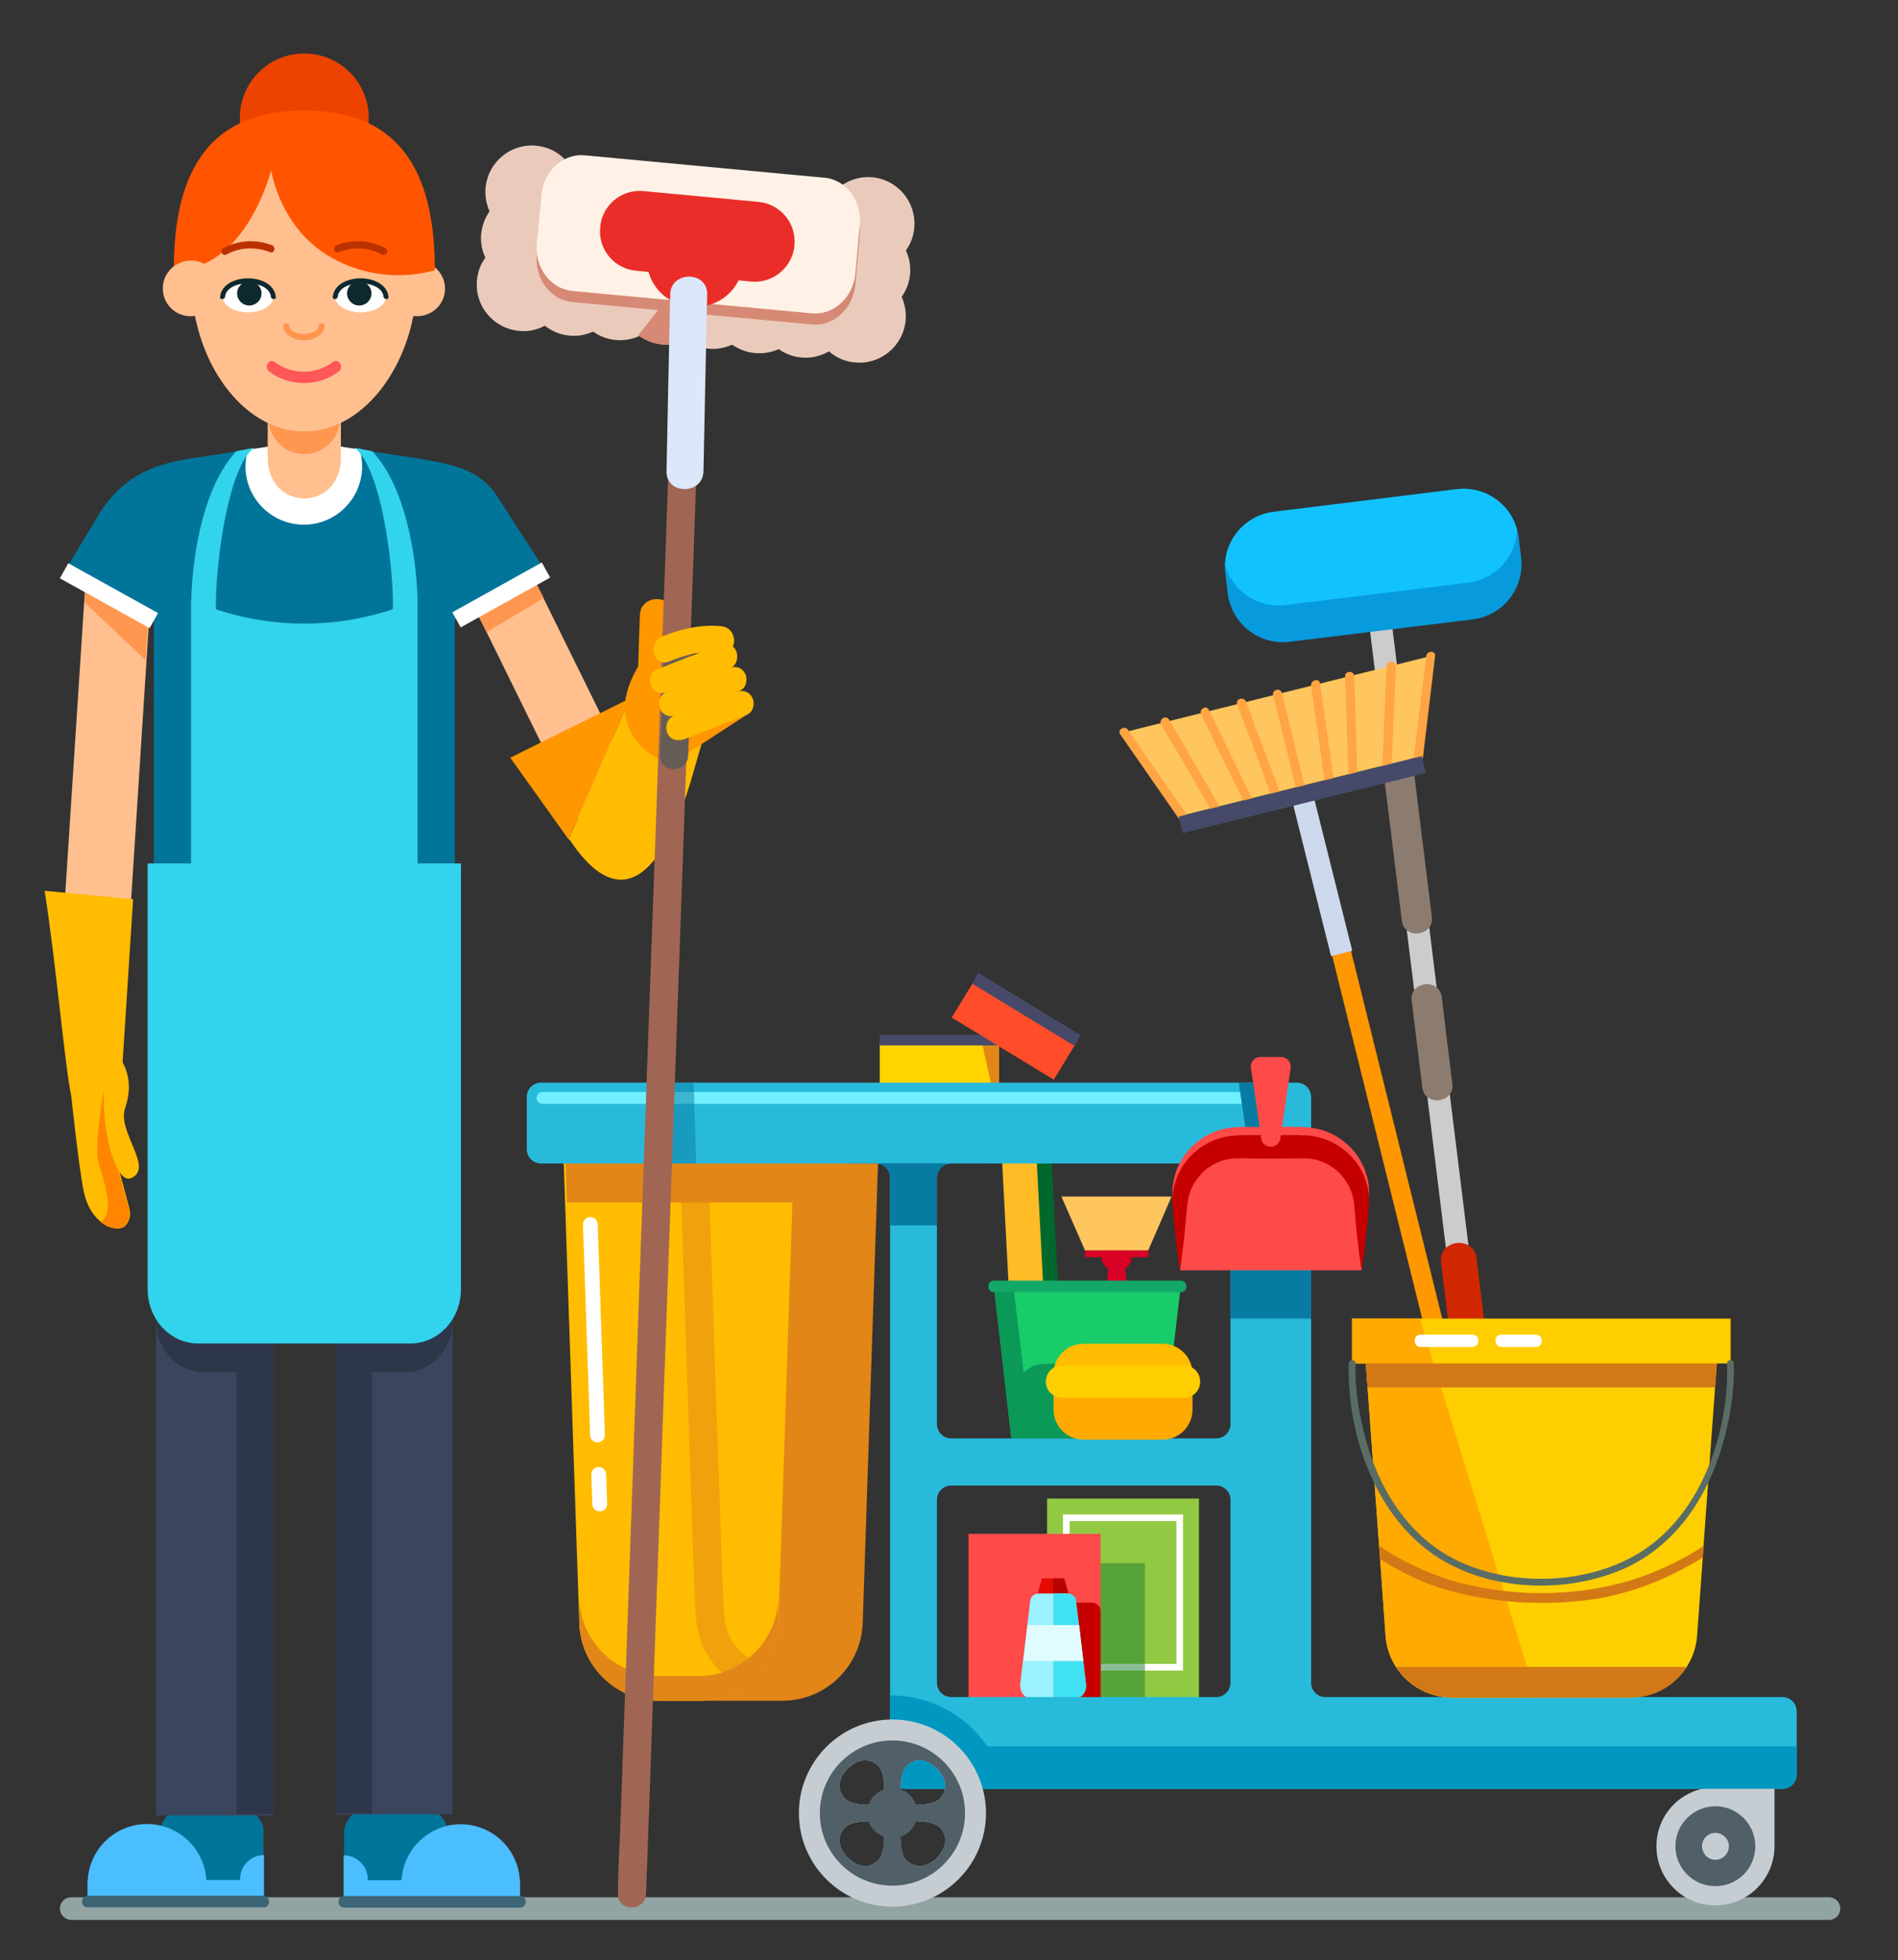
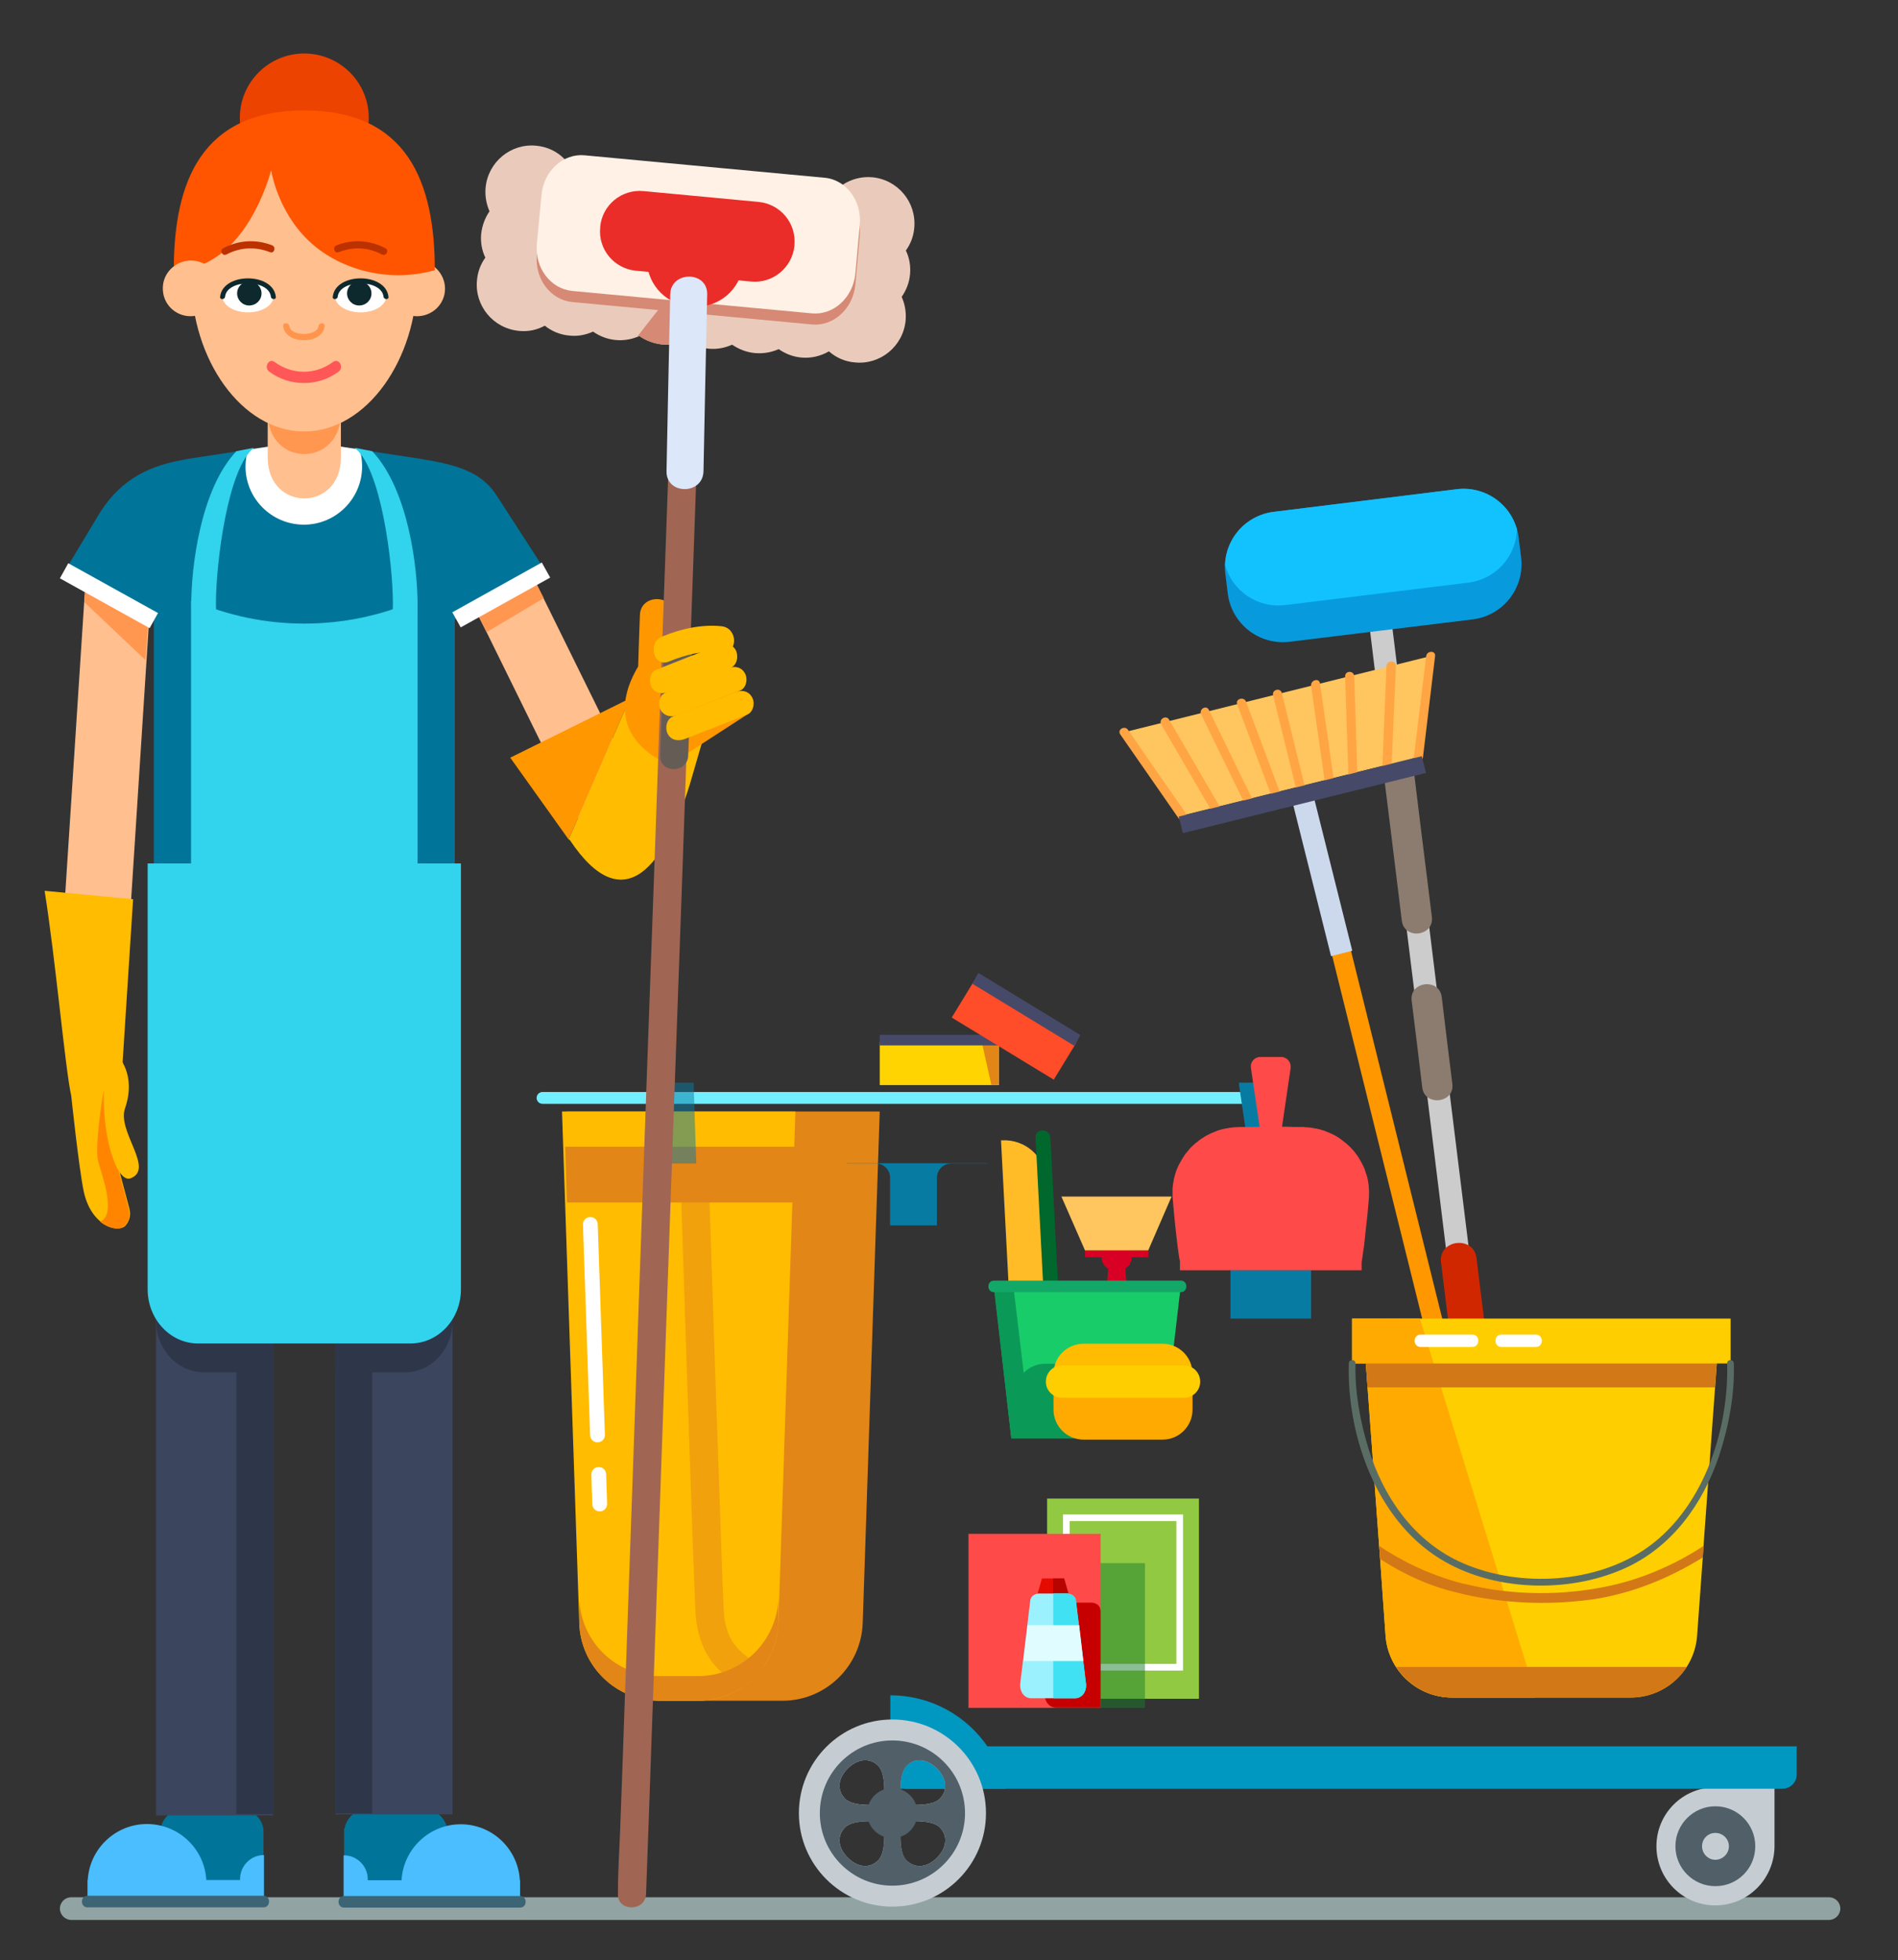
<svg xmlns="http://www.w3.org/2000/svg" version="1.2" viewBox="0 0 770 795" width="770" height="795">
  <rect x="0" y="0" width="770" height="795" fill="#333333" stroke="none" />
  <title>541-ai</title>
  <style>
		.s0 { fill: #91a3a3 } 
		.s1 { fill: #ffd400 } 
		.s2 { fill: #e28617 } 
		.s3 { fill: #464a68 } 
		.s4 { fill: #ff4c29 } 
		.s5 { fill: #ffbc27 } 
		.s6 { fill: #cccccc } 
		.s7 { fill: #8c7c6f } 
		.s8 { fill: #d12700 } 
		.s9 { fill: #079bdd } 
		.s10 { fill: #12c2ff } 
		.s11 { fill: #ffc55f } 
		.s12 { fill: #ffa543 } 
		.s13 { fill: none;stroke: #ff9700;stroke-miterlimit:10;stroke-width: 7.9 } 
		.s14 { fill: #ccd9ed } 
		.s15 { fill: #ffbc00 } 
		.s16 { fill: #92c943 } 
		.s17 { fill: none;stroke: #ffffff;stroke-miterlimit:10;stroke-width: 2.7 } 
		.s18 { opacity: .5;mix-blend-mode: multiply;fill: #1b7f2e } 
		.s19 { fill: #ff4a4a } 
		.s20 { fill: #c60000 } 
		.s21 { fill: #e50b00 } 
		.s22 { fill: #b70400 } 
		.s23 { fill: #9cf1ff } 
		.s24 { fill: #40e1f2 } 
		.s25 { fill: #e1fcff } 
		.s26 { fill: #00682c } 
		.s27 { fill: #28badb } 
		.s28 { fill: #087ba3 } 
		.s29 { fill: #0098c1 } 
		.s30 { fill: #c5cdd3 } 
		.s31 { fill: #505f68 } 
		.s32 { fill: #d80024 } 
		.s33 { fill: #19cc6a } 
		.s34 { fill: #0b9958 } 
		.s35 { fill: #ffaa00 } 
		.s36 { fill: #ffce00 } 
		.s37 { fill: #d37816 } 
		.s38 { fill: #5a6d65 } 
		.s39 { fill: none;stroke: #71eeff;stroke-linecap: round;stroke-miterlimit:10;stroke-width: 4.8 } 
		.s40 { fill: #13a868 } 
		.s41 { fill: #ffffff } 
		.s42 { fill: none;stroke: #ffffff;stroke-linecap: round;stroke-miterlimit:10;stroke-width: 6 } 
		.s43 { fill: #ffbf8f } 
		.s44 { fill: #ff9700 } 
		.s45 { fill: #eacbbb } 
		.s46 { fill: #d68974 } 
		.s47 { fill: #fff1e6 } 
		.s48 { fill: #a06653 } 
		.s49 { fill: #665c56 } 
		.s50 { fill: #ea2d28 } 
		.s51 { fill: #dce7f9 } 
		.s52 { fill: #ff9750 } 
		.s53 { fill: #ff8500 } 
		.s54 { fill: #007599 } 
		.s55 { fill: #4abeff } 
		.s56 { fill: #3c6475 } 
		.s57 { fill: #3c455e } 
		.s58 { fill: #2e3749 } 
		.s59 { fill: #ed4300 } 
		.s60 { fill: #ff5500 } 
		.s61 { fill: #ff5757 } 
		.s62 { fill: #0e292d } 
		.s63 { fill: #bc3100 } 
		.s64 { fill: #ff954d } 
		.s65 { fill: #32d3ed } 
		.s66 { fill: none;stroke: #ffffff;stroke-miterlimit:10;stroke-width: 7 } 
	</style>
  <g id="_Artboards_">
	</g>
  <g id="Layer 1">
    <path id="&lt;Path&gt;" class="s0" d="m742 778.7h-713.1c-2.5 0-4.6-2.1-4.6-4.6 0-2.6 2.1-4.6 4.6-4.6h713.1c2.5 0 4.6 2 4.6 4.6 0 2.5-2.1 4.6-4.6 4.6z" />
    <g id="&lt;Group&gt;">
      <g id="&lt;Group&gt;">
        <path id="&lt;Path&gt;" class="s1" d="m405.3 422.6v17.5h-48.4v-17.5z" />
        <path id="&lt;Path&gt;" class="s2" d="m405.3 419.7v20.4h-3.1l-3.6-16.1-0.3-1.4-0.6-2.8 0.2-0.1z" />
        <path id="&lt;Path&gt;" class="s3" d="m405.3 419.7v4.3h-48.4v-4.3z" />
        <path id="&lt;Path&gt;" class="s4" d="m427.5 437.9l-41.4-25.2 9.1-14.9 41.4 25.2z" />
        <path id="&lt;Path&gt;" class="s3" d="m435.9 424.2l-41.4-25.2 2.4-4.4 41.4 25.2z" />
      </g>
      <g id="&lt;Group&gt;">
        <path id="&lt;Path&gt;" class="s5" d="m406.5 462.5h-0.4l3.7 70.4h0.4c9.4-0.5 16.6-8.4 16.1-17.6l-1.9-37c-0.5-9.2-8.5-16.3-17.9-15.8z" />
        <g id="&lt;Group&gt;">
          <path id="&lt;Path&gt;" class="s6" d="m611.7 635.2q-6-49-12-98-11.4-92.1-22.7-184.2-6.5-53.1-13.1-106.2 0-0.1 0-0.3c-0.7-5.9-9.9-4.8-9.1 1.1q6 49 12 98 11.4 92.1 22.7 184.2 6.5 53.1 13.1 106.2 0 0.2 0 0.3c0.7 5.9 9.9 4.8 9.1-1.1z" />
        </g>
        <g id="&lt;Group&gt;">
          <path id="&lt;Path&gt;" class="s7" d="m580.9 371.9q-4.4-35.2-8.7-70.4c-1-7.9-13.1-6.4-12.2 1.5q4.4 35.2 8.7 70.4c1 7.9 13.1 6.4 12.2-1.5z" />
        </g>
        <g id="&lt;Group&gt;">
          <path id="&lt;Path&gt;" class="s7" d="m589.2 439.6q-2.2-17.6-4.3-35.2c-1-7.9-13.2-6.4-12.2 1.5q2.2 17.6 4.3 35.2c1 7.8 13.2 6.3 12.2-1.5z" />
        </g>
        <g id="&lt;Group&gt;">
          <path id="&lt;Path&gt;" class="s8" d="m614.3 634.9q-7.6-62.4-15.3-124.7c-1.2-9.2-15.5-7.5-14.4 1.8q7.7 62.3 15.4 124.6c1.1 9.3 15.5 7.5 14.3-1.7z" />
        </g>
        <path id="&lt;Path&gt;" class="s9" d="m617.1 226.1c1.5 12.3-7.2 23.5-19.5 25.1l-74.4 9.1c-12.3 1.5-23.5-7.2-25.1-19.5l-1-8.2c-1.5-12.3 7.3-23.5 19.6-25l74.4-9.2c12.3-1.5 23.5 7.3 25 19.6z" />
        <path id="&lt;Path&gt;" class="s10" d="m516.7 207.6c-11.2 1.4-19.4 10.7-19.7 21.6 3 10.5 13.2 17.6 24.4 16.2l74.3-9.1c11.2-1.4 19.4-10.7 19.7-21.6-2.9-10.6-13.2-17.6-24.3-16.3z" />
        <path id="&lt;Path&gt;" class="s11" d="m575.4 307l-95.9 23.8-23.5-33.8 124.4-30.9z" />
        <g id="&lt;Group&gt;">
          <g id="&lt;Group&gt;">
            <path id="&lt;Path&gt;" class="s12" d="m494.5 326.6q-10.1-17.4-20.2-34.7c-1.2-2.1-4.4-0.2-3.2 1.9q10.1 17.3 20.2 34.7c1.2 2.1 4.4 0.2 3.2-1.9z" />
          </g>
        </g>
        <g id="&lt;Group&gt;">
          <g id="&lt;Group&gt;">
            <path id="&lt;Path&gt;" class="s12" d="m564.5 312q0.9-21 1.8-41.9c0.1-2.4-3.7-2.4-3.8 0q-0.9 20.9-1.7 41.9c-0.1 2.4 3.6 2.4 3.7 0z" />
          </g>
        </g>
        <g id="&lt;Group&gt;">
          <g id="&lt;Group&gt;">
            <path id="&lt;Path&gt;" class="s12" d="m520 323.4q-7.2-19.4-14.5-38.8c-0.8-2.2-4.4-1.2-3.6 1q7.3 19.4 14.5 38.8c0.8 2.2 4.5 1.2 3.6-1z" />
          </g>
        </g>
        <g id="&lt;Group&gt;">
          <g id="&lt;Group&gt;">
            <path id="&lt;Path&gt;" class="s12" d="m541.4 318.4q-2.9-20.6-5.9-41.2c-0.3-2.4-3.9-1.4-3.6 1q3 20.6 5.9 41.2c0.3 2.4 3.9 1.4 3.6-1z" />
          </g>
        </g>
        <path id="&lt;Path&gt;" class="s13" d="m528 321.1l63.7 256.7" />
        <g id="&lt;Group&gt;">
          <path id="&lt;Path&gt;" class="s14" d="m548.6 385.6l-8.6 2.2-16.3-65.1 8.6-2.2z" />
        </g>
        <g id="&lt;Group&gt;">
          <g id="&lt;Group&gt;">
            <path id="&lt;Path&gt;" class="s12" d="m529.2 318.4q-4.6-18.7-9.2-37.4c-0.6-2.2-4.1-1.3-3.5 1q4.6 18.7 9.2 37.4c0.6 2.3 4.1 1.3 3.5-1z" />
          </g>
        </g>
        <g id="&lt;Group&gt;">
          <g id="&lt;Group&gt;">
            <path id="&lt;Path&gt;" class="s12" d="m481.1 329.9q-11.8-16.9-23.5-33.9c-1.3-1.9-4.5-0.1-3.1 1.9q11.7 16.9 23.5 33.8c1.3 1.9 4.4 0.1 3.1-1.8z" />
          </g>
        </g>
        <g id="&lt;Group&gt;">
          <g id="&lt;Group&gt;">
            <path id="&lt;Path&gt;" class="s12" d="m577.3 307q2.4-20.4 4.9-40.9c0.3-2.3-3.3-2.3-3.6 0q-2.5 20.5-5 40.9c-0.2 2.3 3.4 2.3 3.7 0z" />
          </g>
        </g>
        <g id="&lt;Group&gt;">
          <g id="&lt;Group&gt;">
            <path id="&lt;Path&gt;" class="s12" d="m508.7 325.4q-9.1-18.7-18.3-37.5c-1-2.1-4.1-0.3-3.1 1.8q9.1 18.8 18.3 37.5c1 2.1 4.1 0.3 3.1-1.8z" />
          </g>
        </g>
        <g id="&lt;Group&gt;">
          <g id="&lt;Group&gt;">
            <path id="&lt;Path&gt;" class="s12" d="m550.7 316q-0.6-20.9-1.3-41.7c-0.1-2.4-3.7-2.4-3.7 0q0.7 20.8 1.4 41.7c0.1 2.3 3.7 2.3 3.6 0z" />
          </g>
        </g>
        <g id="&lt;Group&gt;">
          <path id="&lt;Path&gt;" class="s3" d="m578.5 313.5l-98.6 24.4-1.7-6.7 98.6-24.5z" />
        </g>
        <path id="&lt;Path&gt;" class="s2" d="m317.4 689.8h-47.9c-17.7 0-32.1-14-32.6-31.6l-7-207.4h127l-6.9 207.4c-0.6 17.6-15 31.6-32.6 31.6z" />
        <path id="&lt;Path&gt;" class="s15" d="m315.8 658.2l6.9-207.4h-94.7l7 207.4c0.5 17.6 14.9 31.6 32.5 31.6h15.7c17.6 0 32-14 32.6-31.6z" />
        <path id="&lt;Path&gt;" class="s2" d="m354.6 487.7l0.7-22.6h-126l0.7 22.6z" />
        <path id="&lt;Path&gt;" class="s16" d="m486.4 689h-61.6v-81.2h61.6z" />
        <path id="&lt;Path&gt;" class="s17" d="m478.6 676.2h-46v-60.6h46z" />
        <path id="&lt;Path&gt;" class="s18" d="m464.5 692.7h-53.6v-58.7h53.6z" />
        <path id="&lt;Path&gt;" class="s19" d="m446.5 622.1v70.6h-53.6v-70.6z" />
        <path id="&lt;Path&gt;" class="s20" d="m446.5 653.4v39.2q-0.3 0-0.5 0h-17.6c-2.9 0-4.9-2.8-4.5-6l4.1-33.9c0.2-1.5 1.8-2.7 3.6-2.7h11.2c1.8 0 3.4 1.2 3.6 2.7z" />
        <path id="&lt;Path&gt;" class="s21" d="m434 648.2h-13.6l2.3-8h9z" />
        <path id="&lt;Path&gt;" class="s22" d="m427.2 648.2h6.8l-2.3-8h-4.5z" />
        <path id="&lt;Path&gt;" class="s23" d="m436 688.8h-17.6c-2.9 0-4.8-2.7-4.5-6l4.1-33.9c0.2-1.4 1.8-2.6 3.6-2.6h11.2c1.8 0 3.4 1.2 3.6 2.6l4.1 33.9c0.4 3.3-1.6 6-4.5 6z" />
        <path id="&lt;Path&gt;" class="s24" d="m436.5 648.9c-0.2-1.4-1.8-2.6-3.6-2.6h-5.6v42.5h8.8c2.9 0 4.9-2.7 4.5-6z" />
        <path id="&lt;Path&gt;" class="s25" d="m415.2 673.7h24.3l-1.7-14.6h-20.9z" />
        <g id="&lt;Group&gt;">
          <g id="&lt;Group&gt;">
            <path id="&lt;Path&gt;" class="s26" d="m431.4 562.7q-2.3-44.2-4.6-88.5-0.3-6.4-0.7-12.8c-0.2-3.8-6.2-3.9-6 0q2.3 44.3 4.6 88.5 0.3 6.4 0.7 12.8c0.2 3.9 6.2 3.9 6 0z" />
          </g>
        </g>
-         <path id="&lt;Compound Path&gt;" fill-rule="evenodd" class="s27" d="m728.9 694.1v25.6c0 3.2-2.6 5.8-5.8 5.8h-355.3c-3.2 0-5.8-2.6-5.8-5.8v-11.4h-0.9v-230.6c0-3.2-2.5-5.8-5.7-5.8h-135.9c-3.2 0-5.8-2.6-5.8-5.8v-21.2c0-3.2 2.6-5.8 5.8-5.8h306.6c3.2 0 5.8 2.6 5.8 5.8v237.6c0 3.2 2.6 5.8 5.7 5.8h185.5c3.2 0 5.8 2.6 5.8 5.8zm-229.7-85.8c0-3.2-2.6-5.8-5.8-5.8h-107.5c-3.2 0-5.8 2.6-5.8 5.8v74.2c0 3.2 2.6 5.8 5.8 5.8h107.5c3.2 0 5.8-2.6 5.8-5.8zm0-130.6c0-3.2-2.6-5.8-5.8-5.8h-107.5c-3.2 0-5.8 2.6-5.8 5.8v99.9c0 3.2 2.6 5.8 5.8 5.8h107.5c3.2 0 5.8-2.6 5.8-5.8z" />
        <path id="&lt;Path&gt;" class="s28" d="m499.2 515.2h32.7v19.6h-32.7z" />
        <path id="&lt;Path&gt;" class="s29" d="m407.9 725.5c-4.5-21.7-23.7-37.9-46.7-37.9v37.9z" />
        <path id="&lt;Path&gt;" class="s30" d="m695.8 724.9c-13.2 0.1-23.8 10.7-23.8 23.9 0 13.3 10.7 24 23.9 24 13.2 0 23.9-10.7 24-23.9v-24z" />
        <path id="&lt;Path&gt;" class="s31" d="m712.1 748.8c0 9-7.2 16.2-16.2 16.2-8.9 0-16.2-7.2-16.2-16.2 0-8.9 7.3-16.2 16.2-16.2 9 0 16.2 7.3 16.2 16.2z" />
        <path id="&lt;Path&gt;" class="s32" d="m453.7 515.3h-1.5c-2.9 0-5.3-2.4-5.3-5.4v-0.1c0-3 2.4-5.4 5.3-5.4h1.5c3 0 5.4 2.4 5.4 5.4v0.1c0 3-2.4 5.4-5.4 5.4z" />
        <path id="&lt;Path&gt;" class="s11" d="m465.8 507.2h-25.6l-9.6-21.9h44.7z" />
        <path id="&lt;Path&gt;" class="s32" d="m465.9 509.9h-25.7v-2.7h25.7z" />
        <path id="&lt;Path&gt;" class="s32" d="m454.5 538.8h-2.9c-2.1 0-3.7-1.7-3.5-3.8l1.4-19.7c0.1-1.9 1.6-3.3 3.5-3.3h0.1c1.8 0 3.3 1.4 3.5 3.3l1.4 19.7c0.1 2.1-1.5 3.8-3.5 3.8z" />
        <path id="&lt;Path&gt;" class="s33" d="m471.8 583.4h-61.5l-7-61.7h75.7z" />
        <path id="&lt;Path&gt;" class="s34" d="m468.2 565.2c0-6.7-5.4-12.1-12.1-12.1h-32.1c-3.4 0-6.5 1.4-8.7 3.7l-4.2-35.4-7.9 0.9 7.1 61.1h50c3.2-2.2 7.9-5.4 7.9-9.6v-8.6z" />
        <path id="&lt;Path&gt;" class="s35" d="m483.8 563.1v8.6c0 6.8-5.5 12.2-12.2 12.2h-32c-6.7 0-12.2-5.4-12.2-12.2v-8.6z" />
        <path id="&lt;Path&gt;" class="s15" d="m427.4 557.2c0-6.8 5.5-12.2 12.2-12.2h32c6.7 0 12.2 5.4 12.2 12.2z" />
        <path id="&lt;Path&gt;" class="s36" d="m486.9 560.4c0 3.6-2.9 6.5-6.5 6.5h-49.5c-3.7 0-6.6-2.9-6.6-6.5 0-3.7 2.9-6.6 6.6-6.6h49.5c3.6 0 6.5 2.9 6.5 6.6z" />
        <path id="&lt;Path&gt;" class="s36" d="m697.7 537l-1.2 16-5.4 74-0.3 4.7-2.3 31.7c-1 14.1-12.8 25.1-27 25.1h-72.4c-14.2 0-26-11-27-25.1l-2.2-31.1-0.4-5.3-5.4-74-0.6-8.1-0.6-7.9z" />
        <path id="&lt;Path&gt;" class="s36" d="m548.5 534.8v18.2h35 83.6 35v-18.2z" />
        <path id="&lt;Path&gt;" class="s35" d="m622.7 688.5h-33.6c-14.2 0-26-11-27-25.1l-2.2-31.1-0.4-5.3-5.4-74h-5.6v-18.2l27.5-0.1 43.5 141.4 2.5 9.9 0.3 1.1z" />
        <path id="&lt;Path&gt;" class="s37" d="m684.3 676.1h-117.9c4.9 7.5 13.3 12.4 22.7 12.4h72.5c9.5 0 17.9-4.9 22.7-12.4z" />
        <g id="&lt;Group&gt;">
          <g id="&lt;Group&gt;">
            <path id="&lt;Path&gt;" class="s38" d="m547.2 553c-0.8 29.2 11.1 63.1 36.8 79.1 21.5 13.4 52 14.3 74.9 4.1 19.3-8.6 31.9-26.1 38.5-45.7 3.9-11.8 6.4-25 6-37.5 0-1.8-2.8-1.8-2.7 0 0.7 27.8-10.2 60.2-34.2 75.9-21.3 13.9-52.5 15-75.2 4.1-18.4-8.9-30.2-26.3-36.1-45.4-3.4-11-5.6-23-5.3-34.6 0.1-1.8-2.7-1.8-2.7 0z" />
          </g>
        </g>
        <path id="&lt;Path&gt;" class="s39" d="m511.7 445.3h-291.6" />
        <path id="&lt;Path&gt;" class="s28" d="m518.9 440.2l-4.2 28.6c-0.3 1.9-1.9 3.3-3.9 3.3-2 0-3.6-1.4-3.9-3.3l-4.2-28.6q-0.1-0.6 0-1.1h16.2q0 0.5 0 1.1z" />
        <g id="&lt;Group&gt;">
          <g id="&lt;Group&gt;">
            <path id="&lt;Path&gt;" class="s40" d="m403.3 524.1q37.8 0 75.7 0c3 0 3.1-4.7 0-4.7q-37.9 0-75.7 0c-3.1 0-3.1 4.7 0 4.7z" />
          </g>
        </g>
        <path id="&lt;Path&gt;" class="s19" d="m552.4 515.2v-26.4c0-13.1-10.6-23.7-23.7-23.7h-26.3c-13.1 0-23.7 10.6-23.7 23.7v26.4z" />
        <path id="&lt;Path&gt;" class="s19" d="m478.7 511.8c0 0-0.1-0.6-0.3-1.7-0.2-1.1-0.4-2.8-0.7-4.9-0.5-4.2-1.2-10.2-1.8-17.4q0-0.6-0.1-1.3 0-0.4-0.1-0.7v-0.2-0.1c0-0.3 0-0.1 0-0.2v-0.4q0-0.7 0-1.4c0-0.2 0-0.4 0-0.7q0-0.4 0-0.9 0.1-0.8 0.2-1.7 0.2-0.9 0.3-1.7c0.2-1.2 0.6-2.3 0.9-3.4 0.2-0.6 0.5-1.1 0.7-1.7 0.2-0.5 0.5-1.1 0.8-1.6q0.4-0.8 0.9-1.6 0.5-0.8 1-1.6 0.3-0.4 0.6-0.8l0.6-0.7c0.4-0.5 0.8-1 1.2-1.5q0.7-0.6 1.4-1.3 0.4-0.4 0.8-0.7l0.8-0.6 0.7-0.6q0.4-0.3 0.9-0.6c0.5-0.3 1.1-0.7 1.7-1.1q0.9-0.4 1.8-0.9l0.4-0.2 0.5-0.2 1-0.4 0.9-0.4c0.4-0.1 0.7-0.2 1-0.3 0.7-0.2 1.4-0.4 2-0.5 1.4-0.3 2.8-0.5 4.2-0.6 1.5-0.1 2.6-0.1 3.8-0.1q1.8 0 3.6 0 3.5-0.1 7.1-0.1 3.6 0 7.2 0 1.8 0.1 3.6 0.1 0.9 0 1.8 0h0.4 0.5l0.2 0.1h0.9l0.9 0.1c0.1 0 0.2 0 0.4 0l0.6 0.1q1.1 0.2 2.2 0.4c0.7 0.1 1.4 0.3 2 0.5 0.4 0.1 0.7 0.2 1 0.3l1 0.4 1 0.4 0.4 0.2 0.5 0.2q0.9 0.5 1.8 0.9c0.6 0.4 1.2 0.7 1.7 1.1q0.4 0.3 0.8 0.6l0.8 0.6c2.1 1.6 3.9 3.5 5.4 5.6q0.5 0.8 1 1.6 0.4 0.8 0.9 1.6c0.3 0.5 0.5 1.1 0.8 1.6 0.2 0.6 0.5 1.1 0.6 1.7 0.4 1.1 0.8 2.2 1 3.4q0.1 0.8 0.3 1.7 0.1 0.8 0.1 1.6 0.1 0.4 0.1 0.8 0 0.4 0 0.9 0 0.8 0 1.5c0 0.6-0.1 1-0.1 1.5q-0.1 0.7-0.1 1.3c-0.3 3.6-0.6 6.9-1 9.9-0.3 2.9-0.6 5.4-0.8 7.5-0.3 2.1-0.6 3.8-0.7 4.9-0.2 1.1-0.3 1.7-0.3 1.7 0 0-0.1-0.6-0.3-1.7-0.1-1.1-0.4-2.8-0.7-4.9-0.2-2.1-0.5-4.6-0.9-7.5-0.3-3-0.6-6.3-0.9-9.9q0-0.6-0.1-1.3c0-0.5-0.1-1-0.1-1.4q-0.1-0.6-0.2-1.2 0-0.3-0.1-0.6l-0.1-0.6q-0.2-0.6-0.3-1.2-0.2-0.7-0.4-1.3c-0.3-0.8-0.7-1.6-1-2.4-0.9-1.5-1.8-3-3-4.4q-0.2-0.2-0.4-0.5l-0.5-0.5c-0.4-0.3-0.7-0.6-1-0.9q-0.5-0.4-1.1-0.9-0.2-0.2-0.5-0.4l-0.6-0.4-0.6-0.4q-0.3-0.1-0.6-0.3c-0.4-0.2-0.8-0.5-1.2-0.7q-0.7-0.2-1.3-0.5l-0.3-0.2-0.4-0.1-0.6-0.2-0.7-0.2c-0.2-0.1-0.4-0.1-0.7-0.2-0.4 0-0.9-0.2-1.3-0.2q-0.7-0.1-1.3-0.2l-0.3-0.1c-0.1 0-0.3 0-0.4 0h-0.9c-4.6 0-9.4 0.1-14.1 0.1q-3.6 0-7.1-0.1-1.8 0-3.6 0c-1.2 0-2.5-0.1-3.3 0-0.5 0-1 0-1.5 0.1q-0.7 0.1-1.4 0.1c-0.4 0.1-0.9 0.2-1.4 0.3-0.2 0.1-0.4 0.1-0.6 0.2l-0.7 0.2-0.7 0.2-0.3 0.1-0.3 0.2q-0.7 0.3-1.3 0.5c-0.4 0.2-0.8 0.5-1.2 0.7q-0.4 0.2-0.7 0.3l-0.5 0.4-0.6 0.4q-0.3 0.2-0.6 0.4-0.5 0.5-1 0.9c-0.4 0.3-0.7 0.6-1 0.9l-0.5 0.5q-0.2 0.3-0.4 0.5c-1.3 1.3-2.2 2.9-3 4.4-0.4 0.8-0.8 1.6-1 2.4q-0.2 0.7-0.4 1.2-0.1 0.6-0.3 1.2l-0.1 0.5c-0.1 0.2-0.1 0.5-0.1 0.7q-0.1 0.8-0.2 1.4l-0.1 0.4c0-0.1 0 0.2 0-0.1v0.1 0.2q0 0.3 0 0.7-0.1 0.7-0.2 1.3c-0.6 7.2-1.2 13.2-1.8 17.4-0.2 2.1-0.5 3.8-0.6 4.9-0.2 1.1-0.3 1.7-0.3 1.7z" />
-         <path id="&lt;Path&gt;" class="s20" d="m478.7 515.2c0 0-0.1-0.6-0.3-1.8-0.2-1.1-0.4-2.7-0.7-4.8-0.5-4.2-1.2-10.2-1.8-17.4q0-0.7-0.1-1.4 0-0.3-0.1-0.7v-0.1-0.1-0.1c0-0.3 0-0.1 0-0.2v-0.3q0-0.7 0-1.4c0-0.3 0-0.5 0-0.8q0-0.4 0-0.8 0.1-0.9 0.2-1.8 0.2-0.8 0.3-1.7c0.2-1.1 0.6-2.2 0.9-3.4 0.2-0.5 0.5-1.1 0.7-1.6 0.2-0.6 0.5-1.2 0.8-1.7q0.4-0.8 0.9-1.6 0.5-0.8 1-1.6 0.3-0.4 0.6-0.7l0.6-0.8c0.4-0.5 0.8-1 1.2-1.4q0.7-0.7 1.4-1.4 0.4-0.3 0.8-0.6l0.8-0.7 0.7-0.6q0.4-0.3 0.9-0.6c0.5-0.3 1.1-0.7 1.7-1q0.9-0.5 1.8-1l0.4-0.2 0.5-0.2 1-0.4 0.9-0.3c0.4-0.2 0.7-0.2 1-0.3 0.7-0.2 1.4-0.4 2-0.6 1.4-0.2 2.8-0.5 4.2-0.5 1.5-0.2 2.6-0.1 3.8-0.2q1.8 0 3.6 0 3.5 0 7.1-0.1 3.6 0.1 7.2 0.1 1.8 0 3.6 0 0.9 0 1.8 0.1h0.4 0.5 0.2 0.9l0.9 0.1c0.1 0 0.2 0 0.4 0l0.6 0.1q1.1 0.2 2.2 0.4c0.7 0.2 1.4 0.4 2 0.5 0.4 0.1 0.7 0.2 1 0.3l1 0.4 1 0.4 0.4 0.2 0.5 0.2q0.9 0.5 1.8 1c0.6 0.3 1.2 0.7 1.7 1q0.4 0.3 0.8 0.6l0.8 0.6c2.1 1.6 3.9 3.6 5.4 5.6q0.5 0.8 1 1.6 0.4 0.8 0.9 1.6c0.3 0.5 0.5 1.1 0.8 1.7 0.2 0.5 0.5 1.1 0.6 1.6 0.4 1.2 0.8 2.3 1 3.4q0.1 0.9 0.3 1.7 0.1 0.8 0.1 1.7 0.1 0.4 0.1 0.8 0 0.4 0 0.8 0 0.8 0 1.6c0 0.5-0.1 0.9-0.1 1.4q-0.1 0.7-0.1 1.4c-0.3 3.6-0.6 6.9-1 9.8-0.3 2.9-0.6 5.5-0.8 7.6-0.3 2.1-0.6 3.7-0.7 4.8-0.2 1.2-0.3 1.8-0.3 1.8 0 0-0.1-0.6-0.3-1.8-0.1-1.1-0.4-2.7-0.7-4.8-0.2-2.1-0.5-4.7-0.9-7.6-0.3-2.9-0.6-6.2-0.9-9.8q0-0.7-0.1-1.4c0-0.4-0.1-0.9-0.1-1.3q-0.1-0.6-0.2-1.2 0-0.4-0.1-0.7l-0.1-0.6q-0.2-0.6-0.3-1.2-0.2-0.6-0.4-1.2c-0.3-0.9-0.7-1.6-1-2.4-0.9-1.6-1.8-3.1-3-4.4q-0.2-0.3-0.4-0.5l-0.5-0.5c-0.4-0.3-0.7-0.7-1-1q-0.5-0.4-1.1-0.8-0.2-0.3-0.5-0.4l-0.6-0.4-0.6-0.4q-0.3-0.2-0.6-0.4c-0.4-0.2-0.8-0.4-1.2-0.6q-0.7-0.3-1.3-0.6l-0.3-0.1-0.4-0.1-0.6-0.2-0.7-0.3c-0.2 0-0.4-0.1-0.7-0.1-0.4-0.1-0.9-0.2-1.3-0.3q-0.7-0.1-1.3-0.2h-0.3c-0.1 0-0.3 0-0.4 0l-0.9-0.1c-4.6 0.1-9.4 0.1-14.1 0.1q-3.6 0-7.1 0-1.8 0-3.6-0.1c-1.2 0-2.5 0-3.3 0-0.5 0.1-1 0-1.5 0.1q-0.7 0.1-1.4 0.2c-0.4 0.1-0.9 0.2-1.4 0.3-0.2 0-0.4 0.1-0.6 0.1l-0.7 0.2-0.7 0.3-0.3 0.1-0.3 0.1q-0.7 0.3-1.3 0.6c-0.4 0.2-0.8 0.4-1.2 0.6q-0.4 0.2-0.7 0.4l-0.5 0.4-0.6 0.3q-0.3 0.2-0.6 0.4-0.5 0.5-1 0.9c-0.4 0.3-0.7 0.7-1 1l-0.5 0.4q-0.2 0.3-0.4 0.6c-1.3 1.3-2.2 2.8-3 4.4-0.4 0.8-0.8 1.5-1 2.4q-0.2 0.6-0.4 1.2-0.1 0.5-0.3 1.1l-0.1 0.6c-0.1 0.2-0.1 0.4-0.1 0.7q-0.1 0.7-0.2 1.4l-0.1 0.3c0 0 0 0.2 0-0.1v0.1 0.1 0.1q0 0.4 0 0.7-0.1 0.7-0.2 1.4c-0.6 7.2-1.2 13.2-1.8 17.4-0.2 2.1-0.5 3.7-0.6 4.8-0.2 1.2-0.3 1.8-0.3 1.8z" />
        <path id="&lt;Path&gt;" class="s19" d="m515.6 465.1h-0.1c-1.9 0-3.6-1.4-3.8-3.3l-4.2-28.6c-0.4-2.4 1.4-4.5 3.8-4.5h8.5c2.3 0 4.1 2.1 3.8 4.5l-4.2 28.6c-0.3 1.9-1.9 3.3-3.8 3.3z" />
        <path id="&lt;Path&gt;" class="s37" d="m691.1 627l-0.3 4.7c-7.5 4.6-15.4 8.6-23.7 11.6q-5.4 2-11.1 3.4-6.5 1.7-13.2 2.4c-16.3 1.9-32.6 1.1-48.2-2.3q-3.7-0.9-7.2-1.8-2-0.6-3.9-1.2c-8.2-2.7-16.2-6.7-23.6-11.5l-0.4-5.3c7.5 5 15.6 9.2 24 12.2q4.4 1.6 8.9 2.8 1.1 0.3 2.2 0.5c18.9 4.7 39.9 4.8 58.8 0.6q1.3-0.3 2.6-0.6 5.6-1.4 11.1-3.4c8.4-3.1 16.6-7.2 24-12.1z" />
        <path id="&lt;Path&gt;" class="s37" d="m695.8 562.7l0.7-9.7h-142.4l0.7 9.7z" />
        <g id="&lt;Group&gt;">
          <g id="&lt;Group&gt;">
            <path id="&lt;Path&gt;" class="s41" d="m597.3 541.3q-10.5 0-21 0c-3.2 0-3.2 5 0 5q10.5 0 21 0c3.2 0 3.3-5 0-5z" />
          </g>
        </g>
        <g id="&lt;Group&gt;">
          <g id="&lt;Group&gt;">
            <path id="&lt;Path&gt;" class="s41" d="m623.1 541.3q-7 0-14 0c-3.2 0-3.2 5 0 5q7 0 14 0c3.2 0 3.2-5 0-5z" />
          </g>
        </g>
      </g>
      <path id="&lt;Path&gt;" class="s42" d="m242.4 582l-2.9-85.4" />
      <path id="&lt;Path&gt;" class="s42" d="m243.3 610l-0.4-12" />
      <path id="&lt;Path&gt;" class="s2" d="m283.2 679.8h-15.7c-17.6 0-32-14-32.5-31.6v10c0.5 17.6 14.9 31.6 32.5 31.6h15.7c17.6 0 32-14 32.6-31.6v-10c-0.6 17.6-15 31.6-32.6 31.6z" />
      <path id="&lt;Path&gt;" class="s28" d="m400.5 471.8v0.1h-14.6c-3.2 0-5.8 2.6-5.8 5.8v19.3h-19v-19.3c0-3.2-2.5-5.8-5.7-5.8h-11.9v-0.1z" />
      <path id="&lt;Path&gt;" class="s30" d="m701.4 748.8c0 3-2.5 5.5-5.5 5.5-3 0-5.4-2.5-5.4-5.5 0-3 2.4-5.4 5.4-5.4 3 0 5.5 2.4 5.5 5.4z" />
      <path id="&lt;Path&gt;" class="s29" d="m362 708.3v11.4c0 3.2 2.6 5.8 5.8 5.8h355.3c3.2 0 5.8-2.6 5.8-5.8v-11.4z" />
      <g id="&lt;Group&gt;">
        <path id="&lt;Compound Path&gt;" fill-rule="evenodd" class="s30" d="m400 735.4c0 20.9-17 37.9-38 37.9-20.9 0-37.9-17-37.9-37.9 0-21 17-38 37.9-38 21 0 38 17 38 38zm-19.9 18.1c3.7-3.7 4.8-8.7 1.1-12.4-3.7-3.7-15.5-2.1-15.5-2.1 0 0-1.7 11.8 2 15.5 3.8 3.7 8.7 2.7 12.4-1zm-12.4-37.3c-3.7 3.7-2 15.5-2 15.5 0 0 11.8 1.6 15.5-2.1 3.7-3.7 2.6-8.6-1.1-12.3-3.7-3.7-8.6-4.8-12.4-1.1zm-9.3 22.8c0 0-11.8-1.6-15.5 2.1-3.7 3.7-2.7 8.6 1 12.3 3.7 3.8 8.7 4.8 12.4 1.1 3.7-3.7 2.1-15.5 2.1-15.5zm-15.5-9.4c3.7 3.7 15.5 2.1 15.5 2.1 0 0 1.6-11.8-2.1-15.5-3.7-3.7-8.7-2.6-12.4 1.1-3.7 3.7-4.7 8.6-1 12.3z" />
        <path id="&lt;Compound Path&gt;" fill-rule="evenodd" class="s31" d="m391.5 735.4c0 16.2-13.2 29.4-29.5 29.4-16.2 0-29.4-13.2-29.4-29.4 0-16.3 13.2-29.5 29.4-29.5 16.3 0 29.5 13.2 29.5 29.5zm-48.6-5.8c3.7 3.7 15.5 2.1 15.5 2.1 0 0 1.6-11.8-2.1-15.5-3.7-3.7-8.7-2.6-12.4 1.1-3.7 3.7-4.7 8.6-1 12.3zm15.5 9.4c0 0-11.8-1.6-15.5 2.1-3.7 3.7-2.7 8.6 1 12.3 3.7 3.8 8.7 4.8 12.4 1.1 3.7-3.7 2.1-15.5 2.1-15.5zm7.3-7.3c0 0 11.8 1.6 15.5-2.1 3.7-3.7 2.6-8.6-1.1-12.3-3.7-3.7-8.6-4.8-12.3-1.1-3.8 3.7-2.1 15.5-2.1 15.5zm15.5 9.4c-3.7-3.7-15.5-2.1-15.5-2.1 0 0-1.7 11.8 2.1 15.5 3.7 3.7 8.6 2.7 12.3-1 3.7-3.7 4.8-8.7 1.1-12.4z" />
        <path id="&lt;Path&gt;" class="s31" d="m372.2 735.4c0 5.6-4.5 10.1-10.2 10.1-5.6 0-10.2-4.5-10.2-10.1 0-5.7 4.6-10.2 10.2-10.2 5.7 0 10.2 4.5 10.2 10.2z" />
      </g>
      <g id="&lt;Group&gt;" style="opacity: .5">
        <path id="&lt;Path&gt;" class="s28" d="m282.5 471.9h-11.5q-0.5-16.3-1.1-32.6v-0.2h11.5q0 0.1 0 0.2 0.5 16.3 1.1 32.6z" />
      </g>
    </g>
    <g id="&lt;Group&gt;">
      <path id="&lt;Path&gt;" class="s43" d="m24.2 397.4l10.7-164.8 26.7 1.7-10.6 164.8c-1.4 21.6-28.6 26.3-26.8-1.7z" />
    </g>
    <g id="&lt;Group&gt;">
      <path id="&lt;Path&gt;" class="s43" d="m235.8 334.4l-54-109.7 24-11.9 54.1 109.8z" />
    </g>
    <path id="&lt;Path&gt;" class="s44" d="m230.7 340.5l-23.7-33.2 48.5-24z" />
    <g id="&lt;Group&gt;">
      <path id="&lt;Path&gt;" class="s15" d="m231.1 340.6l-0.4-0.1 24.8-57.2 31.6 9.9-7.2 24.8c-9.9 32.3-26.6 56-48.8 22.6z" />
    </g>
    <path id="&lt;Path&gt;" class="s15" d="m18.1 361.3l35.9 3.4-6.8 105.6 5.3 19.9c0.4 1.6 0.4 3.3-0.3 4.8q-0.5 1.3-1.5 2.3c-2.8 2.7-13.8 0.2-16.8-14.4-2-9.9-5-38.5-5-38.5-2.4-10.4-6.4-55.7-10.8-83.1z" />
    <path id="&lt;Path&gt;" class="s45" d="m370.9 92.5c-0.3 3.4-1.5 6.5-3.4 9.1 1.4 2.9 2 6.2 1.7 9.6-0.3 3.5-1.6 6.6-3.4 9.2 1.3 2.9 1.9 6.2 1.6 9.6-1 10.4-10.2 18-20.5 17-4.1-0.3-7.8-2-10.6-4.5-3.3 1.9-7.2 2.9-11.3 2.5-3.4-0.3-6.5-1.6-9.1-3.4-2.9 1.3-6.2 1.9-9.6 1.6-3.5-0.3-6.6-1.6-9.3-3.4-2.9 1.3-6.2 2-9.7 1.6-3.4-0.3-6.5-1.5-9.1-3.4-2.9 1.4-6.2 2-9.7 1.7-3.4-0.4-6.5-1.6-9.1-3.4q-0.5 0.2-1 0.4c-2.6 1-5.6 1.5-8.6 1.2-3.5-0.3-6.6-1.6-9.2-3.4-2.9 1.3-6.2 2-9.6 1.6-3.8-0.3-7.2-1.8-10-4-3.1 1.7-6.7 2.5-10.5 2.1-10.4-1-18-10.2-17-20.5 0.3-3.5 1.5-6.6 3.4-9.2-1.4-2.9-2-6.2-1.7-9.6 0.4-3.5 1.6-6.6 3.4-9.2-1.3-2.9-1.9-6.2-1.6-9.6 1-10.4 10.2-18 20.5-17 4.6 0.4 8.6 2.4 11.6 5.5q0.9 0.8 1.6 1.8l108.9 10.2q1.1-0.9 2.3-1.7c3.4-2.2 7.6-3.4 12-3 10.4 1 18 10.2 17 20.6z" />
    <path id="&lt;Path&gt;" class="s46" d="m278.3 120.2v2.1l-0.1 15.7c-2.9 1.4-6.2 2-9.7 1.7-3.4-0.4-6.5-1.6-9.1-3.4q-0.5 0.2-1 0.4l11.9-15.2 1-1.3z" />
    <path id="&lt;Path&gt;" class="s46" d="m329.4 131.6l-97.3-9.1c-8.8-0.9-15.2-9.4-14.3-19.1l1.9-19.9c0.9-9.7 8.8-16.9 17.6-16l97.3 9.1c8.7 0.8 15.1 9.4 14.2 19.1l-1.8 19.9c-1 9.6-8.8 16.8-17.6 16z" />
    <path id="&lt;Path&gt;" class="s47" d="m329.4 127.1l-97.3-9.1c-8.8-0.9-15.2-9.4-14.3-19.1l1.9-19.9c0.9-9.7 8.8-16.9 17.6-16l97.3 9.1c8.7 0.8 15.1 9.4 14.2 19.1l-1.8 19.9c-1 9.6-8.8 16.8-17.6 16z" />
    <path id="&lt;Path&gt;" class="s44" d="m273.5 250c0.3-9-13.6-9.5-13.9-0.5q-0.4 10.4-0.7 20.8c-17.3 29.2 12.6 39.7 12.6 39.7z" />
    <path id="&lt;Path&gt;" class="s44" d="m304.5 288.9l-27.6 17.9-5.7 3.7c0 0-21.8-23 33.3-21.6z" />
    <g id="&lt;Group&gt;">
      <g id="&lt;Group&gt;">
        <path id="&lt;Path&gt;" class="s48" d="m273.6 119.4q-1.1 32.4-2.2 64.8-2.8 77.7-5.5 155.3-3.4 93.7-6.7 187.3-2.8 80.9-5.7 161.8-0.9 26.6-1.9 53.2c-0.3 8.4-0.9 16.8-0.9 25.2q0 0.6 0 1.1c-0.3 7.4 11.2 7.3 11.4 0q1.2-32.4 2.3-64.7 2.8-77.7 5.5-155.4 3.3-93.7 6.7-187.3 2.8-80.9 5.7-161.8 0.9-26.6 1.9-53.2c0.3-8.4 0.9-16.8 0.9-25.2q0-0.5 0-1.1c0.3-7.3-11.2-7.3-11.5 0z" />
      </g>
    </g>
    <g id="&lt;Group&gt;" style="opacity: .5">
      <g id="&lt;Group&gt;">
        <path id="&lt;Path&gt;" class="s2" d="m276.3 484q1.2 36.6 2.4 73.3c1.1 31.9 2.1 63.9 3.4 95.8 0.5 9.9 3.4 18.7 10.9 25.4 5.2 4.6 11.7 8.3 18.5 10 7.1 1.9 10.2-9.2 3-11-4.7-1.2-9.1-3.5-13-6.8-5.7-4.8-7.6-10.8-7.9-18-0.6-12.6-1-25.2-1.4-37.8q-1.9-52.4-3.6-104.9-0.4-13-0.9-26c-0.2-7.4-11.7-7.4-11.4 0z" />
      </g>
    </g>
    <g id="&lt;Group&gt;">
      <g id="&lt;Group&gt;">
        <path id="&lt;Path&gt;" class="s49" d="m269.3 266.2q-0.8 20.1-1.5 40.2c-0.3 7.4 11.2 7.4 11.4 0q0.8-20.1 1.5-40.2c0.3-7.3-11.1-7.3-11.4 0z" />
      </g>
    </g>
    <path id="&lt;Path&gt;" class="s50" d="m304.8 114.2l-46.9-4.4c-8.8-0.9-15.3-8.7-14.4-17.5v-0.3c0.8-8.8 8.6-15.3 17.5-14.5l46.8 4.4c8.9 0.9 15.3 8.7 14.5 17.5v0.3c-0.9 8.8-8.7 15.3-17.5 14.5z" />
    <path id="&lt;Path&gt;" class="s50" d="m301.6 106.8l-0.1 0.3c-1 10.5-10.3 18.2-20.8 17.2l-1-0.1c-10.5-1-18.2-10.3-17.2-20.8v-0.2c0.3-3 2.9-5.1 5.8-4.9l28.4 2.7c3 0.3 5.1 2.9 4.9 5.8z" />
    <g id="&lt;Group&gt;">
      <path id="&lt;Path&gt;" class="s15" d="m271.3 280.6q12.6-4.9 25.2-9.8c2.6-1.1 3.2-4.8 2-7.1-1.5-2.7-4.4-3-7-2q-12.6 4.9-25.2 9.9c-2.6 1-3.2 4.7-2 7 1.5 2.7 4.4 3 7 2z" />
    </g>
    <g id="&lt;Group&gt;">
      <g id="&lt;Group&gt;">
        <path id="&lt;Path&gt;" class="s51" d="m271.9 119.4q-0.8 35.9-1.5 71.7c-0.2 9.7 14.8 9.7 15 0q0.7-35.8 1.5-71.7c0.2-9.6-14.8-9.6-15 0z" />
      </g>
    </g>
    <g id="&lt;Group&gt;">
      <path id="&lt;Path&gt;" class="s15" d="m275 290q12.6-5 25.2-9.9c2.6-1 3.3-4.8 2-7-1.4-2.7-4.4-3.1-7-2.1q-12.6 5-25.1 9.9c-2.7 1-3.3 4.8-2.1 7 1.5 2.7 4.4 3.1 7 2.1z" />
    </g>
    <g id="&lt;Group&gt;">
      <path id="&lt;Path&gt;" class="s15" d="m277.9 299.7q12.6-4.9 25.2-9.9c2.6-1 3.3-4.8 2-7-1.5-2.7-4.4-3.1-7-2q-12.6 4.9-25.1 9.8c-2.7 1.1-3.3 4.8-2.1 7.1 1.5 2.7 4.4 3 7 2z" />
    </g>
    <path id="&lt;Path&gt;" class="s52" d="m34.3 244.3l24.7 23.4 2.8-37.6-26.7-1.7z" />
    <path id="&lt;Path&gt;" class="s52" d="m197.4 256.4l23.2-13.8-14.1-27.5-24.1 11.9z" />
    <path id="&lt;Path&gt;" class="s53" d="m41.9 442.6l-0.1 1.1c0 0-3.5 21-2 27.2 1.2 4.9 7.8 21.7 0.8 24.6 3.9 3.2 8.2 3.4 9.8 1.8q1-1 1.6-2.3c0.6-1.5 0.6-3.2 0.2-4.8l-5.3-19.9 1.1-16.9c-3.3-6.4-6.1-10.8-6.1-10.8z" />
    <path id="&lt;Path&gt;" class="s15" d="m47.8 428.3c0 0 7.7 7.4 2.9 21.3-3.2 9.4 12.1 24.5 2.3 28.3-5.2 2.1-11.4-15.1-10.9-35.3z" />
    <g id="&lt;Group&gt;">
      <g id="&lt;Group&gt;">
        <path id="&lt;Path&gt;" class="s15" d="m271.4 268.3c6.7-2.8 14.1-4.6 21.4-3.8 6.7 0.8 6.7-9.7 0-10.5-8.1-0.9-16.8 1.1-24.2 4.2-6.1 2.5-3.4 12.7 2.8 10.1z" />
      </g>
    </g>
    <path id="&lt;Path&gt;" class="s54" d="m181.5 744.9v-2c0-5.8-6.1-10.6-13.7-10.6h-14.5c-7 0-12.7 4.1-13.5 9.3h-0.2v1.3 5 17.8h47.3v-10.2c0-4.3-2.1-8.1-5.4-10.6z" />
    <path id="&lt;Path&gt;" class="s55" d="m211 764q0 0 0 0v-1.4h-0.1c-0.7-12.6-11.1-22.7-24-22.7-12.8 0-23.3 10.1-24 22.7h-13.7v-0.4c0-5.3-4.3-9.7-9.7-9.7h-0.1v18.6h0.2v0.2h71.4v-7.3z" />
    <path id="&lt;Path&gt;" class="s54" d="m65.1 744.8v-2c0-5.8 6.1-10.5 13.6-10.5h14.6c6.9 0 12.7 4 13.5 9.2h0.1v1.3 5 17.8h-47.3v-10.2c0-4.3 2.2-8.1 5.5-10.6z" />
    <path id="&lt;Path&gt;" class="s55" d="m35.5 763.9q0 0 0 0v-1.4h0.1c0.7-12.6 11.2-22.7 24-22.7 12.9 0 23.4 10.1 24.1 22.7h13.7v-0.4c0-5.3 4.3-9.7 9.6-9.7h0.1v18.6h-0.2v0.2h-71.4v-7.3z" />
    <g id="&lt;Group&gt;">
      <g id="&lt;Group&gt;">
        <path id="&lt;Path&gt;" class="s56" d="m139.6 773.7q35.7 0 71.4 0c3 0 3-4.7 0-4.7q-35.7 0-71.4 0c-3 0-3 4.7 0 4.7z" />
      </g>
    </g>
    <g id="&lt;Group&gt;">
      <g id="&lt;Group&gt;">
        <path id="&lt;Path&gt;" class="s56" d="m35.5 773.6q35.7 0 71.4 0c3 0 3-4.7 0-4.7q-35.7 0-71.4 0c-3 0-3 4.7 0 4.7z" />
      </g>
    </g>
    <path id="&lt;Path&gt;" class="s57" d="m183.6 372.4c-0.3-22.5-17.6-40.8-38.8-40.8h-42.7c-21.4 0-38.8 18.5-38.8 41.4v363.3h47.5v-338.3h25.3v337.9h47.5v-349.3-13.6-0.6z" />
    <path id="&lt;Path&gt;" class="s58" d="m136.2 397.6v337.9h14.8v-390.3h-55.1v390.6h15.1v-338.2z" />
    <path id="&lt;Path&gt;" class="s54" d="m222.2 233l-20.7-32c-5.8-9-14.8-12.3-29.9-14.7q-1.1-0.3-2.3-0.4l-42-6.4c-2.6-0.4-5.2-0.4-7.7 0l-42 6.4q-1.4 0.2-2.7 0.5c-13.4 2.3-25.2 7.3-34.1 21.1l-16.2 26.9 37.8 16.9v110h122.1v-110z" />
    <path id="&lt;Path&gt;" class="s41" d="m123.3 212.8c13 0 23.6-10.6 23.6-23.6 0-2.4-0.3-4.7-1-6.9l-18.6-2.8c-2.6-0.4-5.2-0.4-7.7 0l-19 2.9c-0.6 2.1-1 4.4-1 6.8 0 13 10.6 23.6 23.7 23.6z" />
    <path id="&lt;Path&gt;" class="s59" d="m149.6 47.8c0 14.5-11.7 26.2-26.2 26.2-14.4 0-26.1-11.7-26.1-26.2 0-14.4 11.7-26.1 26.1-26.1 14.5 0 26.2 11.7 26.2 26.1z" />
    <g id="&lt;Group&gt;">
      <path id="&lt;Path&gt;" class="s43" d="m108.6 127.7q0 28.9 0 57.8c0 22.2 29.7 22.2 29.7 0q0-28.9 0-57.8c0-22.1-29.7-22.1-29.7 0z" />
    </g>
    <g id="&lt;Group&gt;">
      <path id="&lt;Path&gt;" class="s52" d="m108.6 109.7q0 28.9 0 57.8c0 22.2 29.7 22.2 29.7 0q0-28.9 0-57.8c0-22.1-29.7-22.1-29.7 0z" />
    </g>
    <path id="&lt;Path&gt;" class="s43" d="m169.2 112.7c0 33.1-20.5 62.3-45.8 62.3-25.3 0-45.8-29.2-45.8-62.3 0-33.1 20.5-60 45.8-60 25.3 0 45.8 26.9 45.8 60z" />
    <path id="&lt;Path&gt;" class="s43" d="m157.9 114.6c-1.3 6.1 2.6 12.1 8.8 13.4 6.2 1.3 12.3-2.5 13.6-8.6 1.3-6.1-2.7-12.1-8.9-13.5-6.2-1.3-12.2 2.6-13.5 8.7z" />
    <path id="&lt;Path&gt;" class="s60" d="m123.4 44.8c-41.7 0-52.9 29-52.9 64.8 29.5 0 39.5-40.6 39.5-40.6 0 0 2.4 16.5 15.3 28.7 10.9 10.5 30.6 17.6 51.1 11.9 0-35.8-11.2-64.8-53-64.8z" />
    <path id="&lt;Path&gt;" class="s43" d="m88.9 116c0.5 6.2-4.2 11.7-10.5 12.2-6.3 0.6-11.8-4-12.3-10.2-0.6-6.3 4.1-11.7 10.4-12.3 6.3-0.5 11.9 4.1 12.4 10.3z" />
    <g id="&lt;Group&gt;">
      <g id="&lt;Group&gt;">
        <path id="&lt;Path&gt;" class="s61" d="m109.2 150.7c8.2 6.2 20 6.2 28.2 0 2.3-1.7 0.1-5.6-2.3-3.9-7.1 5.3-16.6 5.3-23.7 0-2.3-1.7-4.5 2.2-2.2 3.9z" />
      </g>
    </g>
    <path id="&lt;Path&gt;" class="s41" d="m136 120.4c0 3.4 4.6 6.3 10.3 6.3 5.7 0 10.3-2.9 10.3-6.3 0-3.5-4.6-6.3-10.3-6.3-5.7 0-10.3 2.8-10.3 6.3z" />
    <g id="&lt;Group&gt;">
      <g id="&lt;Group&gt;">
        <path id="&lt;Path&gt;" class="s62" d="m157.6 120.4c-1-10-21.6-10-22.6 0-0.2 1.2 1.8 1.2 2 0 0.7-7.3 17.9-7.3 18.6 0 0.2 1.2 2.2 1.2 2 0z" />
      </g>
    </g>
    <path id="&lt;Path&gt;" class="s62" d="m140.8 119c0 2.7 2.2 4.9 4.9 4.9 2.8 0 5-2.2 5-4.9 0-2.7-2.2-4.9-5-4.9-2.7 0-4.9 2.2-4.9 4.9z" />
    <g id="&lt;Group&gt;">
      <g id="&lt;Group&gt;">
        <path id="&lt;Path&gt;" class="s63" d="m156.4 100.7c-6.3-3.3-13.2-3.8-19.9-1.2-1.7 0.7-0.9 3.4 0.8 2.8 5.9-2.3 12-2.1 17.6 0.9 1.7 0.9 3.1-1.6 1.5-2.5z" />
      </g>
    </g>
    <path id="&lt;Path&gt;" class="s41" d="m110.9 120.4c0 3.4-4.6 6.3-10.3 6.3-5.7 0-10.3-2.9-10.3-6.3 0-3.5 4.6-6.3 10.3-6.3 5.7 0 10.3 2.8 10.3 6.3z" />
    <g id="&lt;Group&gt;">
      <g id="&lt;Group&gt;">
        <path id="&lt;Path&gt;" class="s62" d="m91.3 120.4c0.7-7.3 17.9-7.3 18.6 0 0.2 1.2 2.2 1.2 2 0-1-10-21.6-10-22.6 0-0.2 1.2 1.8 1.2 2 0z" />
      </g>
    </g>
    <path id="&lt;Path&gt;" class="s62" d="m106.1 119c0 2.7-2.2 4.9-5 4.9-2.7 0-4.9-2.2-4.9-4.9 0-2.7 2.2-4.9 4.9-4.9 2.8 0 5 2.2 5 4.9z" />
    <g id="&lt;Group&gt;">
      <g id="&lt;Group&gt;">
        <path id="&lt;Path&gt;" class="s63" d="m91.9 103.2c5.7-3 11.8-3.2 17.7-0.9 1.7 0.6 2.5-2.1 0.8-2.8-6.7-2.6-13.6-2.1-19.9 1.2-1.6 0.9-0.2 3.4 1.4 2.5z" />
      </g>
    </g>
    <g id="&lt;Group&gt;">
      <g id="&lt;Group&gt;">
        <path id="&lt;Path&gt;" class="s64" d="m129.2 132.3c-0.5 4.2-11.4 4.2-11.8 0-0.2-1.6-2.7-1.6-2.5 0 0.8 7.6 16 7.6 16.8 0 0.2-1.6-2.4-1.6-2.5 0z" />
      </g>
    </g>
    <path id="&lt;Path&gt;" class="s58" d="m82.7 556.6h28.1v-169.7h25.3v169.7h28.2c10.2 0 18.5-8.5 19.3-19.3v-161.8-5h-120.3v165.1c0 11.6 8.7 21 19.4 21z" />
    <path id="&lt;Path&gt;" class="s65" d="m169.1 375.6h-91.3c-0.2 0-0.3-0.1-0.3-0.3v-131.6c0-0.2 0.2-0.3 0.4-0.3 29 12.7 62.1 12.7 91.1 0 0.2 0 0.4 0.1 0.4 0.3v131.6c0 0.2-0.1 0.3-0.3 0.3z" />
    <path id="&lt;Path&gt;" class="s65" d="m123.5 276.6c25.3 0 45.9-1 45.9-31.7 0-14.2-3.6-46.2-18.4-61.9l-7.2-1.4c10.7 7.9 15.6 46.5 15.6 63.3 0 25.2-16.1 21.7-35.9 21.7-19.7 0-25.2 10 0 10z" />
    <path id="&lt;Path&gt;" class="s65" d="m123.4 276.6c-25.3 0-45.8-1-45.8-31.7 0-14.2 3.5-46.2 18.3-61.9l7.2-1.4c-10.6 7.9-15.5 46.5-15.5 63.3 0 25.2 16.1 21.7 35.8 21.7 19.8 0 25.3 10 0 10z" />
    <path id="&lt;Path&gt;" class="s66" d="m26 231.5l36.4 20.2" />
    <path id="&lt;Path&gt;" class="s66" d="m221.5 231.2l-36.3 20.2" />
    <path id="&lt;Path&gt;" class="s65" d="m187 350.2v172.7c0 12.2-9.2 22-20.5 22h-86.1c-11.3 0-20.5-9.8-20.5-22v-172.7z" />
  </g>
</svg>